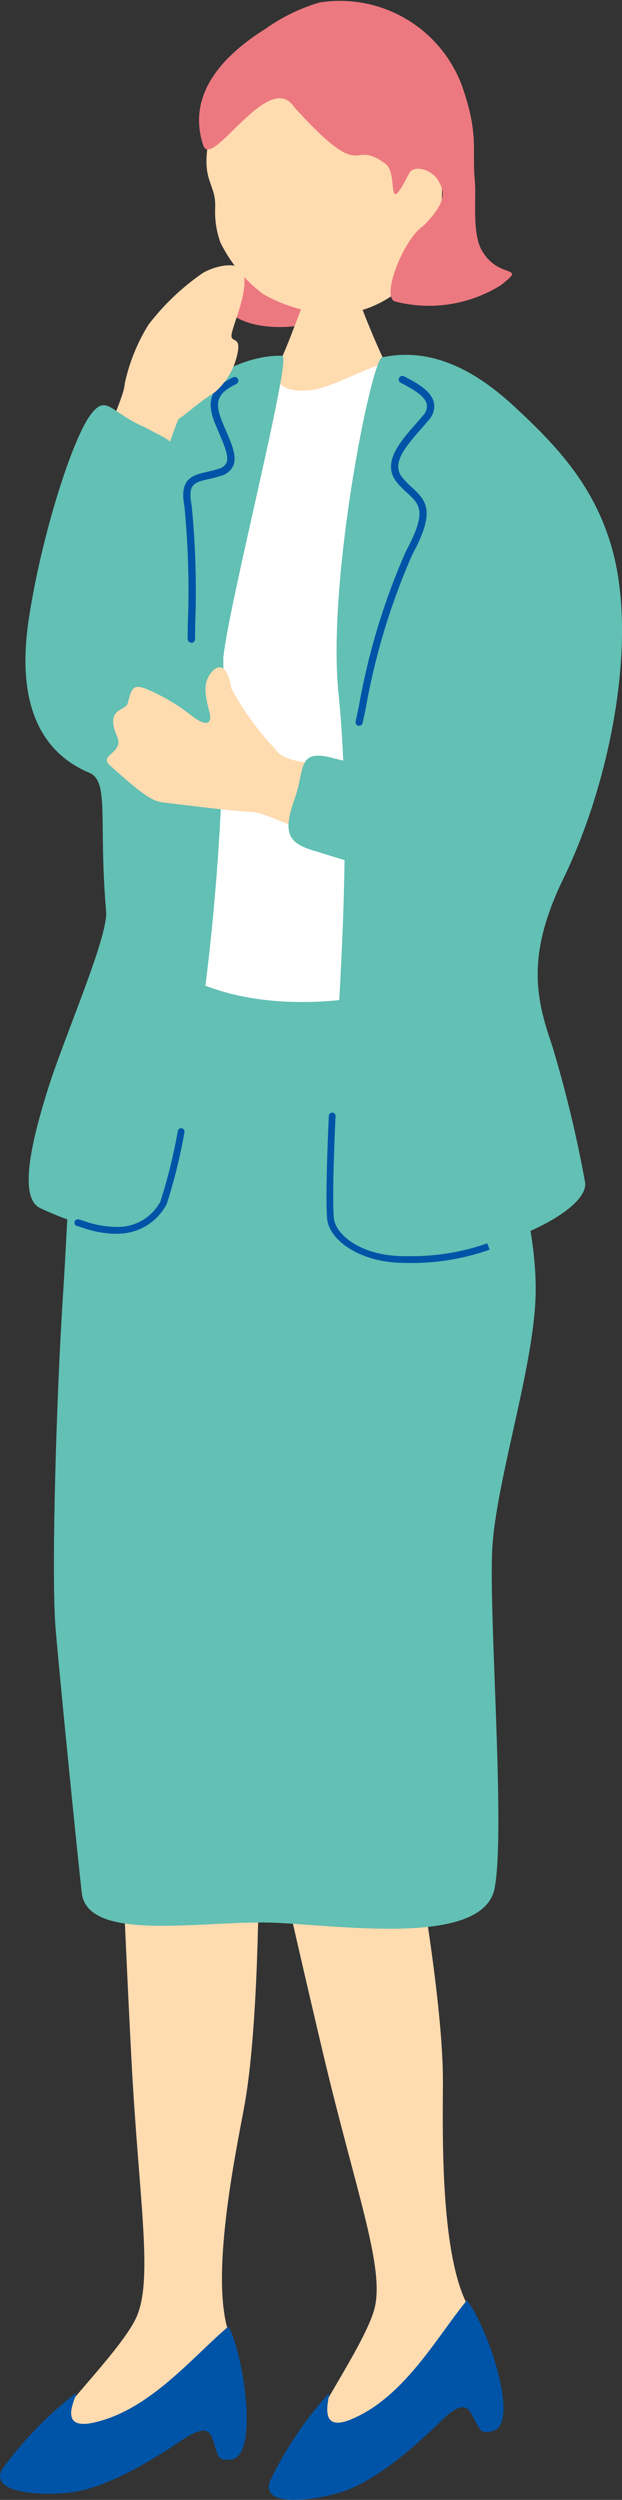
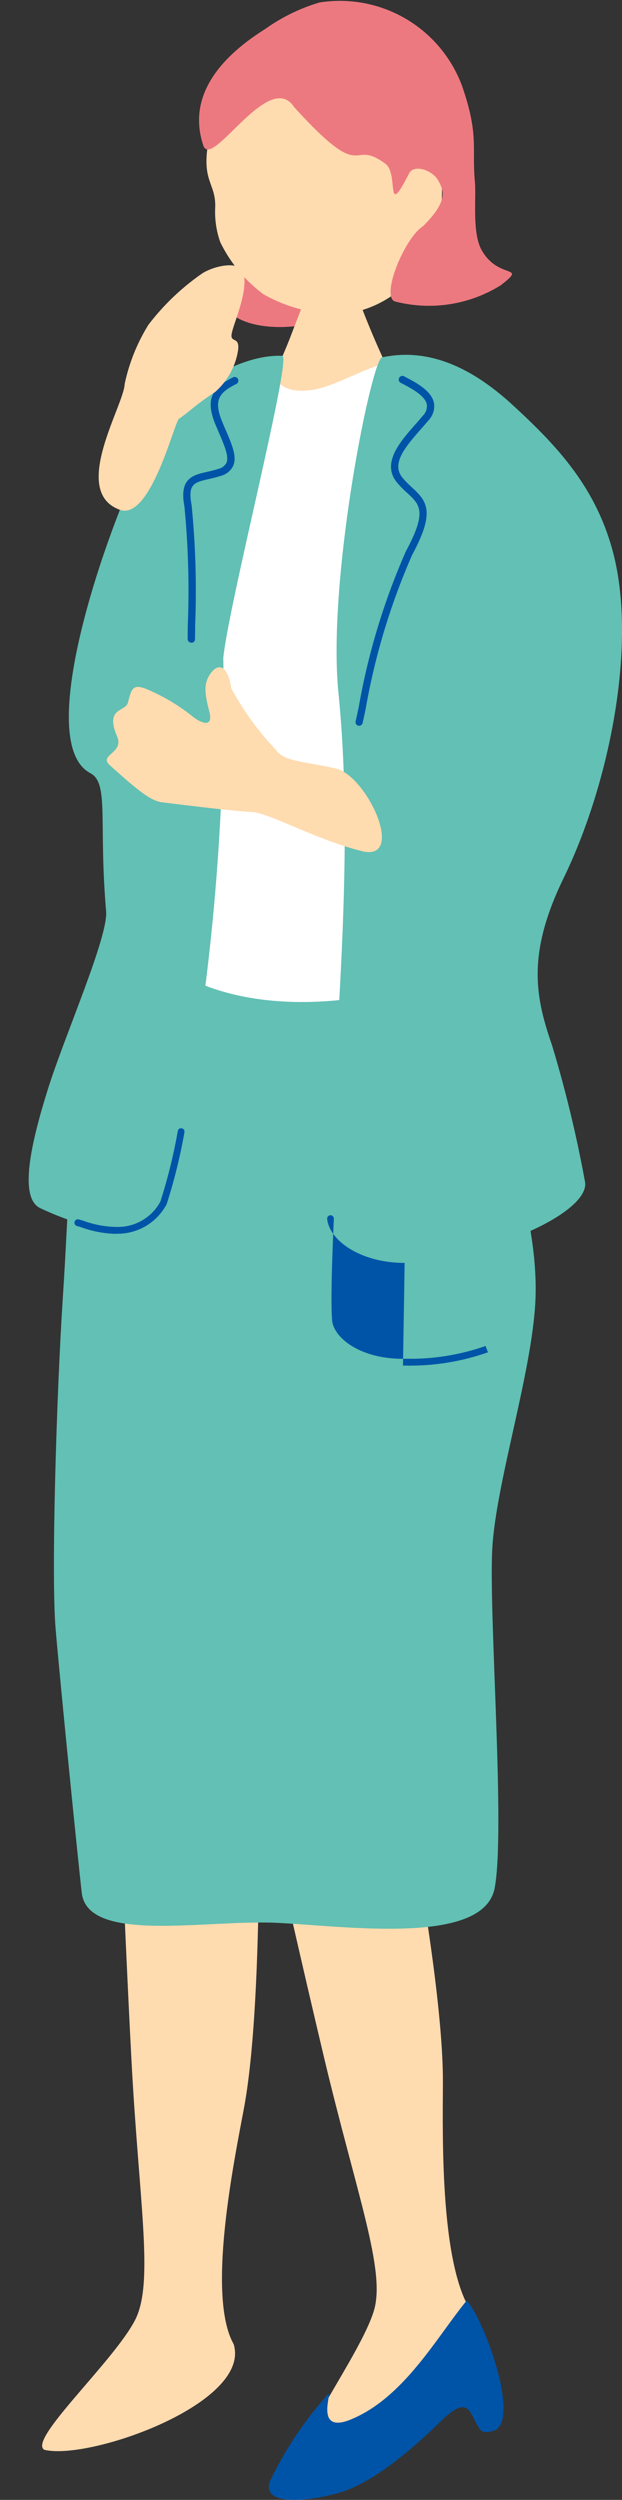
<svg xmlns="http://www.w3.org/2000/svg" height="112.78" viewBox="0 0 28.084 112.78" width="28.084">
  <rect x="0" y="0" width="28.084" height="112.78" fill="#333333" stroke="none" />
  <clipPath id="a">
    <path d="m0 0h28.084v112.78h-28.084z" />
  </clipPath>
  <g clip-path="url(#a)">
    <path d="m19.519 23.441c1.169.985 3.838.7 4.928-.028 2.328-1.546-2.591-2.775-3.128-3.818-.393-.764-.991-.362-1.556.944-.175.4.844 1.214-.3 1.885-.648.379-1.079.354.06 1.016" fill="#ed7980" transform="translate(-9.126 -9.32)" />
    <path d="m28.214 11.865a4.872 4.872 0 0 1 -3.737 2.935 6.716 6.716 0 0 1 -3.807-.873 6.443 6.443 0 0 1 -1.939-2.341 4.081 4.081 0 0 1 -.23-1.553c.049-1.256-.812-1.166-.131-3.749.206-.785 1.58-4.419 5.149-4.9 3.137-.427 6.557 6.652 4.695 10.487" fill="#ffdbb0" transform="translate(-8.785 -.659)" />
    <path d="m21.762 4.852c-1.128-1.8-3.735 2.847-4.114 1.708-.818-2.46 1.152-4.223 2.797-5.253a8.208 8.208 0 0 1 2.455-1.197 5.882 5.882 0 0 1 6.44 3.79c.758 2.206.432 2.749.569 4.276.071.784-.137 2.336.317 3.125.775 1.344 2.083.607.857 1.564a6.126 6.126 0 0 1 -4.8.729c-.611-.271.46-2.875 1.29-3.393 1.17-1.174.929-1.626.668-2.079s-1.082-.726-1.3-.3c-1.093 2.137-.459.023-1.06-.426-1.632-1.221-.857 1.037-4.113-2.546" fill="#ed7980" transform="translate(-8.469 .001)" />
    <path d="m12.344 175.129c-1.234-2.191.023-8.279.466-10.651 1.076-5.757.608-20.559.377-21.445 0 0-6.291-.322-6.241.976.028.71.38 10.585.782 18.273.337 6.455 1.035 10.073.163 11.762-.974 1.885-4.879 5.427-4.09 5.853 2.07.483 9.357-2.115 8.543-4.768" fill="#ffdbb0" transform="translate(-1.794 -69.374)" />
-     <path d="m10.314 203.859c-1.625 1.374-3.547 3.763-6.05 4.328-1.957.451-.5-1.6-.914-1.263a16.834 16.834 0 0 0 -3.25 3.37c-.581 1.053 1.59 1.2 2.943 1.069.819-.078 2.313-.452 5.1-2.33.875-.59 1.278-.633 1.451-.111.286.863.223.977.806.944 1.323-.075.6-4.75-.081-6.006" fill="#0054a7" transform="translate(0 -98.901)" />
    <path d="m31.389 173.117c-1.608-1.933-1.466-8.149-1.457-10.561.024-5.856-3.1-20.334-3.483-21.164 0 0-6.247.814-5.963 2.082.154.694 2.276 10.344 4.053 17.834 1.492 6.29 2.829 9.724 2.274 11.542-.619 2.029-3.825 6.215-2.971 6.493 2.123.1 8.824-3.763 7.547-6.226" fill="#ffdbb0" transform="translate(-9.934 -68.595)" />
    <path d="m32.517 201.572c-1.351 1.644-2.813 4.339-5.174 5.345-1.845.8-.784-1.483-1.126-1.079a16.84 16.84 0 0 0 -2.595 3.9c-.382 1.14 1.78.894 3.088.523.791-.224 2.194-.86 4.6-3.208.755-.738 1.144-.852 1.408-.37.437.8.395.921.963.784 1.288-.312-.26-4.781-1.159-5.894" fill="#0054a7" transform="translate(-11.439 -97.791)" />
    <path d="m26.406 24.216c-.127 0-1.786.177-1.945.165-.055.287-.768 2.069-.9 2.43a24.378 24.378 0 0 1 -2.137 4.273c1.883 1.626 7.1 2.225 8.295.67a39.157 39.157 0 0 1 -2.962-6.054c-.118-.5-.345-1.3-.351-1.487" fill="#ffdbb0" transform="translate(-10.396 -11.748)" />
    <path d="m15.107 32.071c1.562-.646.487 1.265 2.811.975 1.085-.136 2.954-1.314 3.578-1.191 2.98.583 5.9 3.634 5.908 6.793a17.26 17.26 0 0 0 -.679 8.014c-.062.391-.091 4.448-.005 5.172.14 1.173-.619 8.232-.135 10.249s-.178 1.627-1.408 1.609-9.708.7-11.047.6-6.18.454-6.2-.134c-.013-.457 3.057-8.145 2.3-13.531 1.158-6.34 3.021-17.6 4.875-18.551" fill="#fff" transform="translate(-3.85 -15.45)" />
    <path d="m19.729 86.064c-2.694.623-6.3.743-9.1-.72-2.657-1.383-4.052 4.161-4.643 5.656s-.546 4.134-.858 8.9c-.27 4.125-.533 12.4-.321 14.894s1 10.34 1.179 11.894c.263 2.319 5.649 1.195 8.854 1.358s9.3 1.016 9.79-1.572-.274-12.352-.107-15.323 1.791-7.925 1.946-11.168c.2-4.118-1.956-9.237-2.375-10.476s-2.311-3.913-4.365-3.438" fill="#62c0b4" transform="translate(-2.295 -41.297)" />
    <path d="m5.308 50.006c-2.787-1.444 1.11-12.076 2.729-14.99 1.294-2.331 3.988-3.919 5.932-3.841.454.019-2.434 11.253-2.664 13.634.214 12.907-2.105 23.169-2.805 24.822-1.143 1.59-3.522.9-5.455 0-.989-.459-.421-2.949.345-5.386.759-2.416 2.724-6.857 2.624-8.01-.345-4.006.144-5.786-.709-6.228" fill="#62c0b4" transform="translate(-1.223 -15.123)" />
    <path d="m31.308 31.206c2.031-.432 3.963.384 5.864 2.122 2 1.832 3.755 3.685 4.544 6.6 1.131 4.183-.13 10.492-2.214 14.775-1.67 3.433-1.271 5.365-.526 7.521a55.985 55.985 0 0 1 1.487 6.14c.484 2.017-9.651 5.575-11.46 1.915-.247-5.247 1.211-15.223.334-23.943-.514-5.106 1.491-15.03 1.972-15.133" fill="#62c0b4" transform="translate(-14.056 -15.084)" />
    <g fill="#0054a7">
      <path d="m31.343 48.715a.178.178 0 0 1 -.04 0 .167.167 0 0 1 -.121-.2c.031-.123.078-.348.141-.649a30.528 30.528 0 0 1 2.13-7.024c.966-1.791.628-2.1.066-2.62a4.739 4.739 0 0 1 -.461-.467c-.73-.875.13-1.85.821-2.633.12-.136.237-.269.344-.4a.6.6 0 0 0 .174-.5c-.079-.4-.706-.727-1.081-.925l-.1-.051a.166.166 0 0 1 .157-.293l.095.051c.454.239 1.14.6 1.251 1.152a.921.921 0 0 1 -.244.779c-.109.131-.228.267-.351.406-.8.905-1.324 1.592-.815 2.2a4.482 4.482 0 0 0 .43.436c.676.622 1.038 1.1 0 3.021a30.3 30.3 0 0 0 -2.1 6.935c-.064.306-.112.535-.143.661a.166.166 0 0 1 -.161.126" transform="translate(-15.125 -15.975)" />
      <path d="m16.434 45.018a.166.166 0 0 1 -.166-.166c0-.142 0-.369.007-.657a39.138 39.138 0 0 0 -.154-5.329c-.239-1.266.376-1.407 1.028-1.556.161-.037.334-.076.512-.135a.547.547 0 0 0 .356-.266c.127-.282-.089-.785-.339-1.367-.051-.118-.1-.24-.155-.366-.5-1.2-.085-1.69.793-2.129a.166.166 0 1 1 .148.3c-.769.385-1.043.722-.635 1.706.051.125.1.245.153.362.293.681.524 1.218.338 1.633a.853.853 0 0 1 -.555.444 5.56 5.56 0 0 1 -.543.144c-.656.151-.956.219-.776 1.172a39.2 39.2 0 0 1 .161 5.4c0 .286-.007.512-.007.652a.166.166 0 0 1 -.166.166" transform="translate(-7.795 -16.024)" />
-       <path d="m32.159 104.272c-2 0-3.417-1.02-3.5-2.005s.039-3.789.077-4.63a.154.154 0 0 1 .159-.145.152.152 0 0 1 .145.159c-.039.836-.16 3.636-.078 4.589.065.757 1.259 1.776 3.34 1.726a10.283 10.283 0 0 0 3.588-.576l.107.285a10.556 10.556 0 0 1 -3.686.6h-.15" transform="translate(-13.889 -47.297)" />
+       <path d="m32.159 104.272c-2 0-3.417-1.02-3.5-2.005a.154.154 0 0 1 .159-.145.152.152 0 0 1 .145.159c-.039.836-.16 3.636-.078 4.589.065.757 1.259 1.776 3.34 1.726a10.283 10.283 0 0 0 3.588-.576l.107.285a10.556 10.556 0 0 1 -3.686.6h-.15" transform="translate(-13.889 -47.297)" />
      <path d="m8.388 103.629a4.911 4.911 0 0 1 -1.525-.288c-.086-.028-.159-.051-.212-.064a.152.152 0 0 1 .074-.3c.059.015.137.04.232.07a4.526 4.526 0 0 0 1.555.271 2.176 2.176 0 0 0 1.9-1.145 24.238 24.238 0 0 0 .787-3.184.152.152 0 1 1 .3.056 24.572 24.572 0 0 1 -.8 3.237 2.493 2.493 0 0 1 -2.173 1.341c-.045 0-.091 0-.136 0" transform="translate(-3.171 -47.965)" />
    </g>
    <path d="m12.284 30.171c-.215.146-1.281 4.606-2.67 4.108-2.26-.812.18-4.7.215-5.676a8.337 8.337 0 0 1 1.071-2.669 10.721 10.721 0 0 1 2.462-2.341c.616-.364 1.69-.541 1.829-.017.23.868-.451 2.282-.532 2.77-.072.435.405.066.279.8a3.141 3.141 0 0 1 -1.043 1.833c-.772.492-1.163.887-1.606 1.19" fill="#ffdbb0" transform="translate(-4.2 -11.279)" />
-     <path d="m7.7 36.544c1.249.68 1.579.587 1.128 2.323-.964 3.716.005 4.808-.7 8.462-.823 4.271-.842 5.467-1.967 5.11-.9-.285-4.743-.995-3.781-7.3.581-3.809 1.968-8.111 2.787-9.2.735-.976.871-.1 2.532.6" fill="#62c0b4" transform="translate(-1.079 -17.225)" />
    <path d="m20.871 66.76c-2.026-.5-4.2-1.73-4.952-1.762s-2.77-.278-4.063-.438c-.526-.065-1.15-.589-2.353-1.669-.531-.478.656-.537.324-1.308-.559-1.3.378-1.1.488-1.512.19-.718.227-.924 1.126-.494a8.613 8.613 0 0 1 1.777 1.095c.355.287.981.593.772-.215s-.274-1.264.078-1.733.769-.32.912.684a12.906 12.906 0 0 0 2 2.763c.385.574 1.31.534 2.73.867s3.186 4.225 1.16 3.724" fill="#ffdbb0" transform="translate(-4.542 -28.365)" />
-     <path d="m25.582 65.31c.477-1.325.07-2.269 1.8-1.788a24.128 24.128 0 0 0 5.446.754c2.184.3 3.844-4.2 4.97-3.855 1.347.418 1.187 10.173-3.066 9.383a73.65 73.65 0 0 1 -8.083-2.061c-1.311-.365-1.675-.735-1.064-2.432" fill="#62c0b4" transform="translate(-12.271 -29.303)" />
  </g>
</svg>